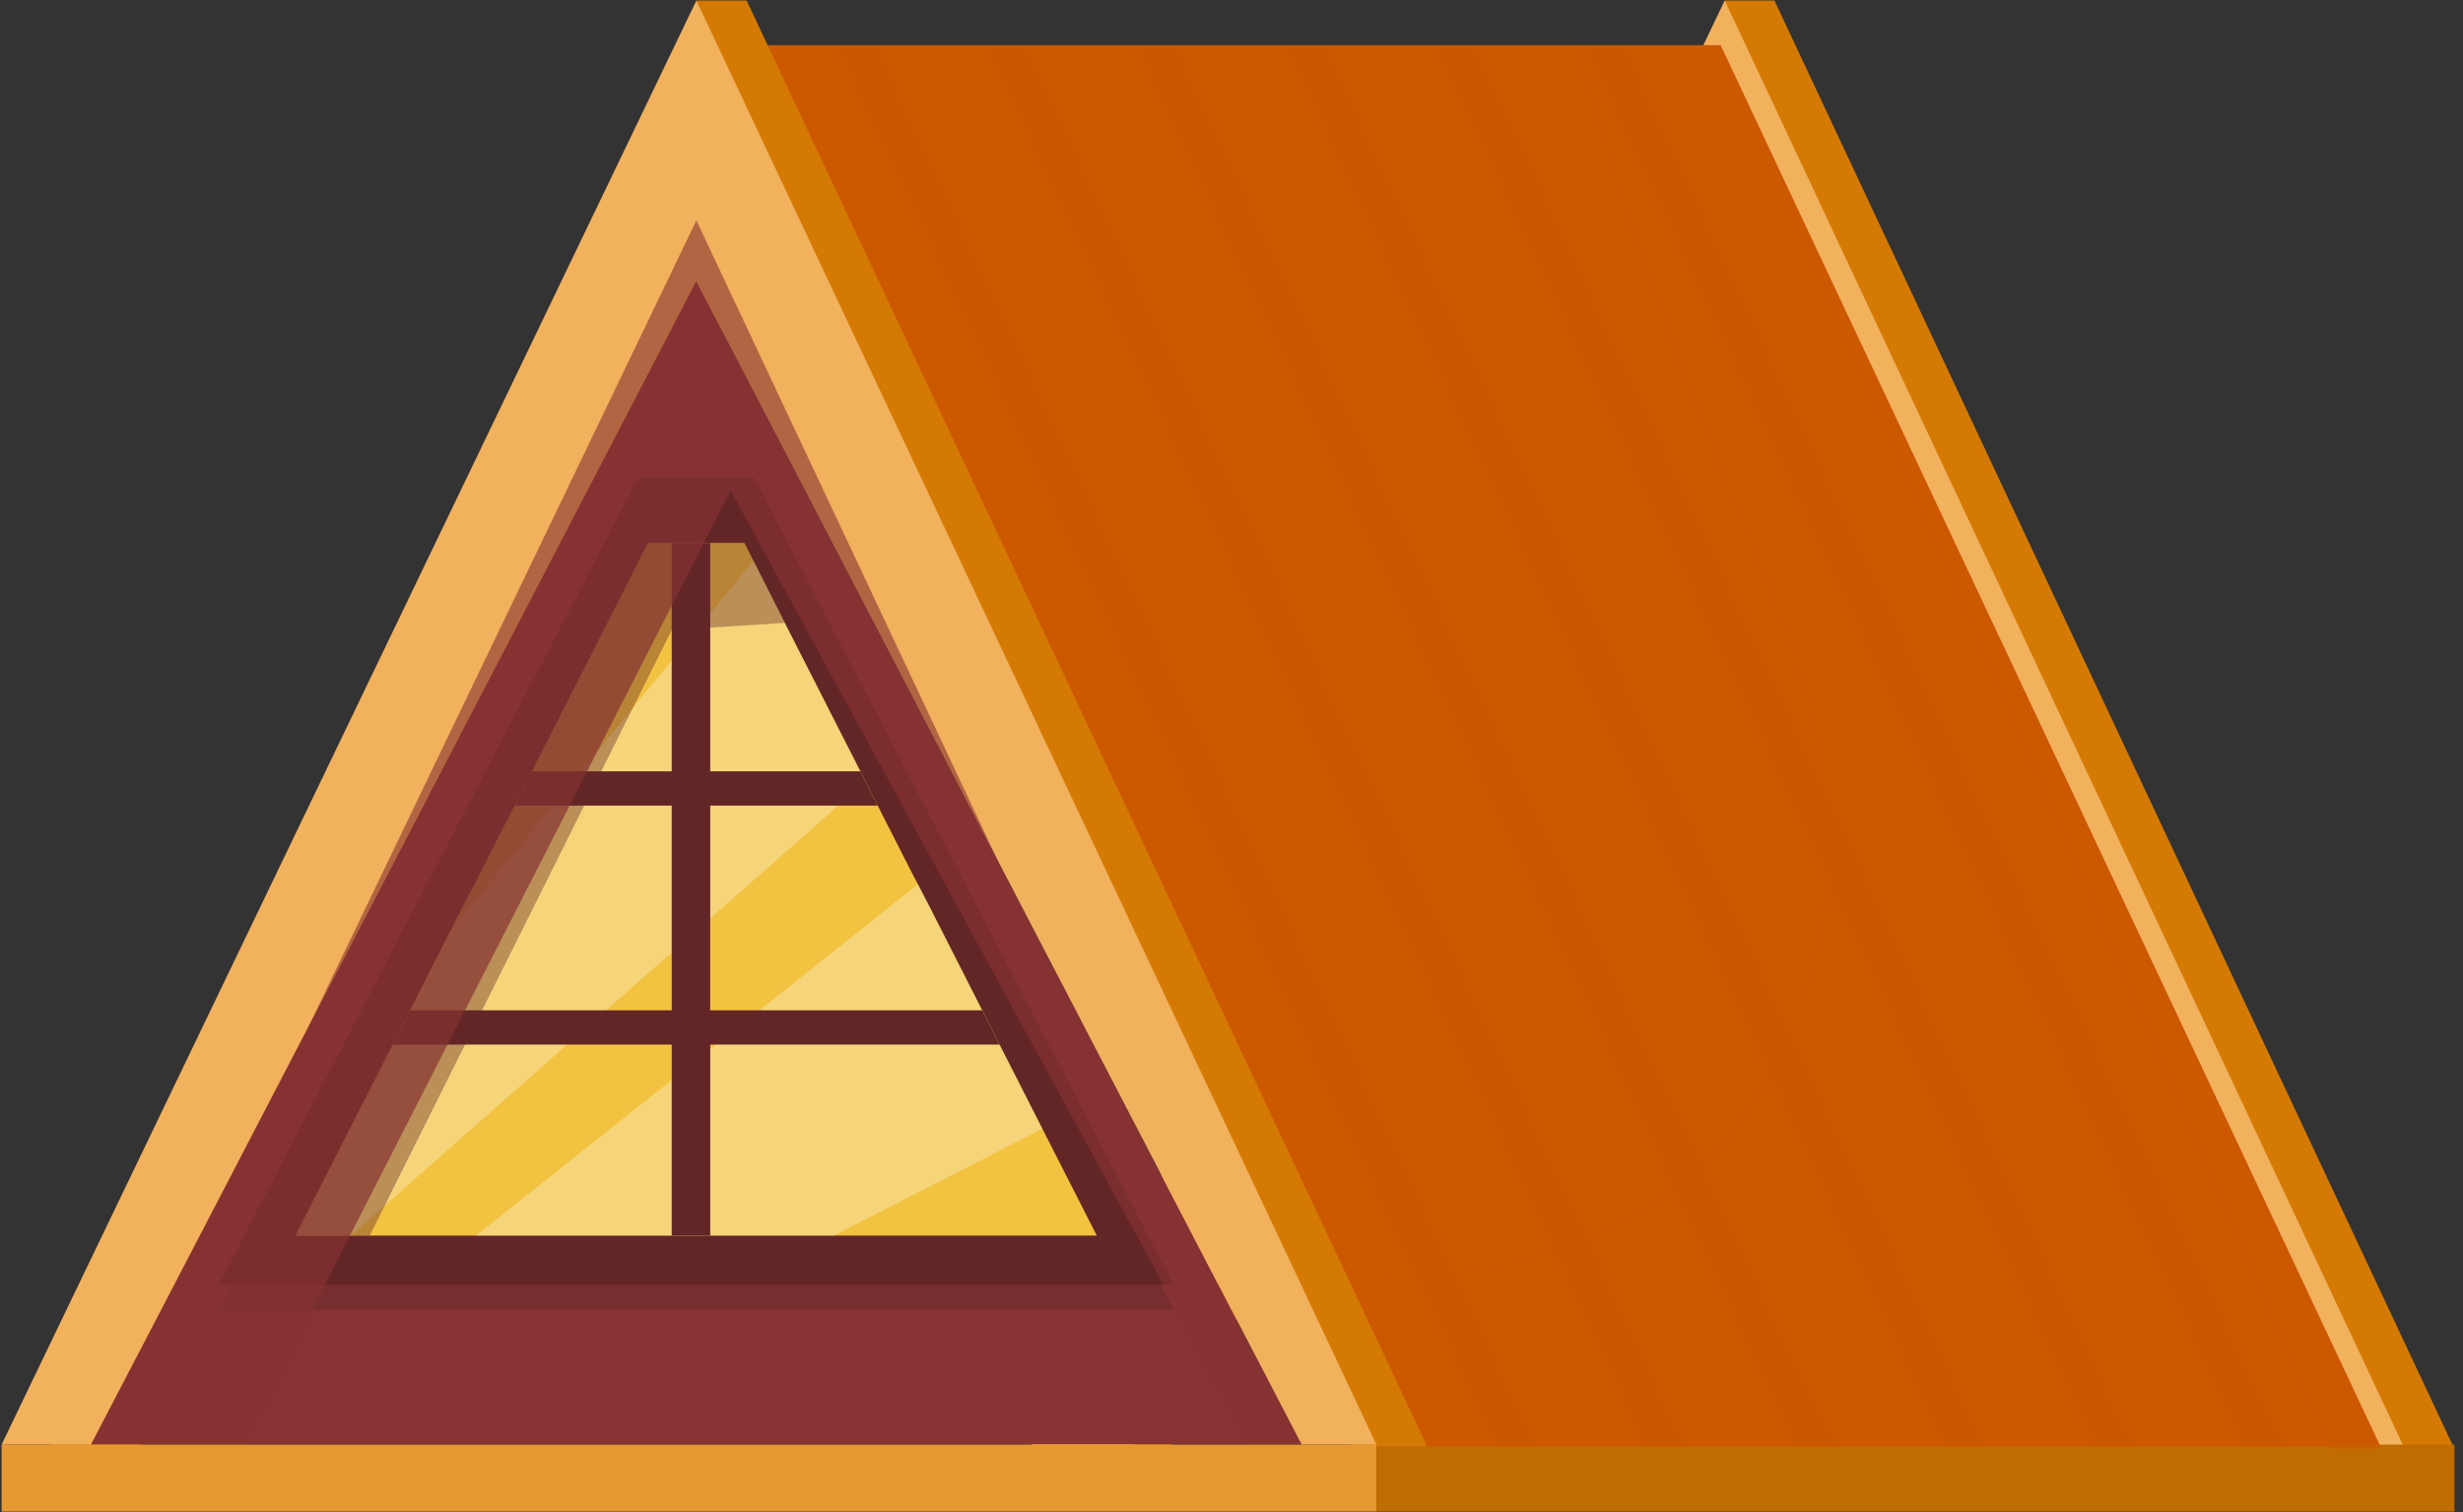
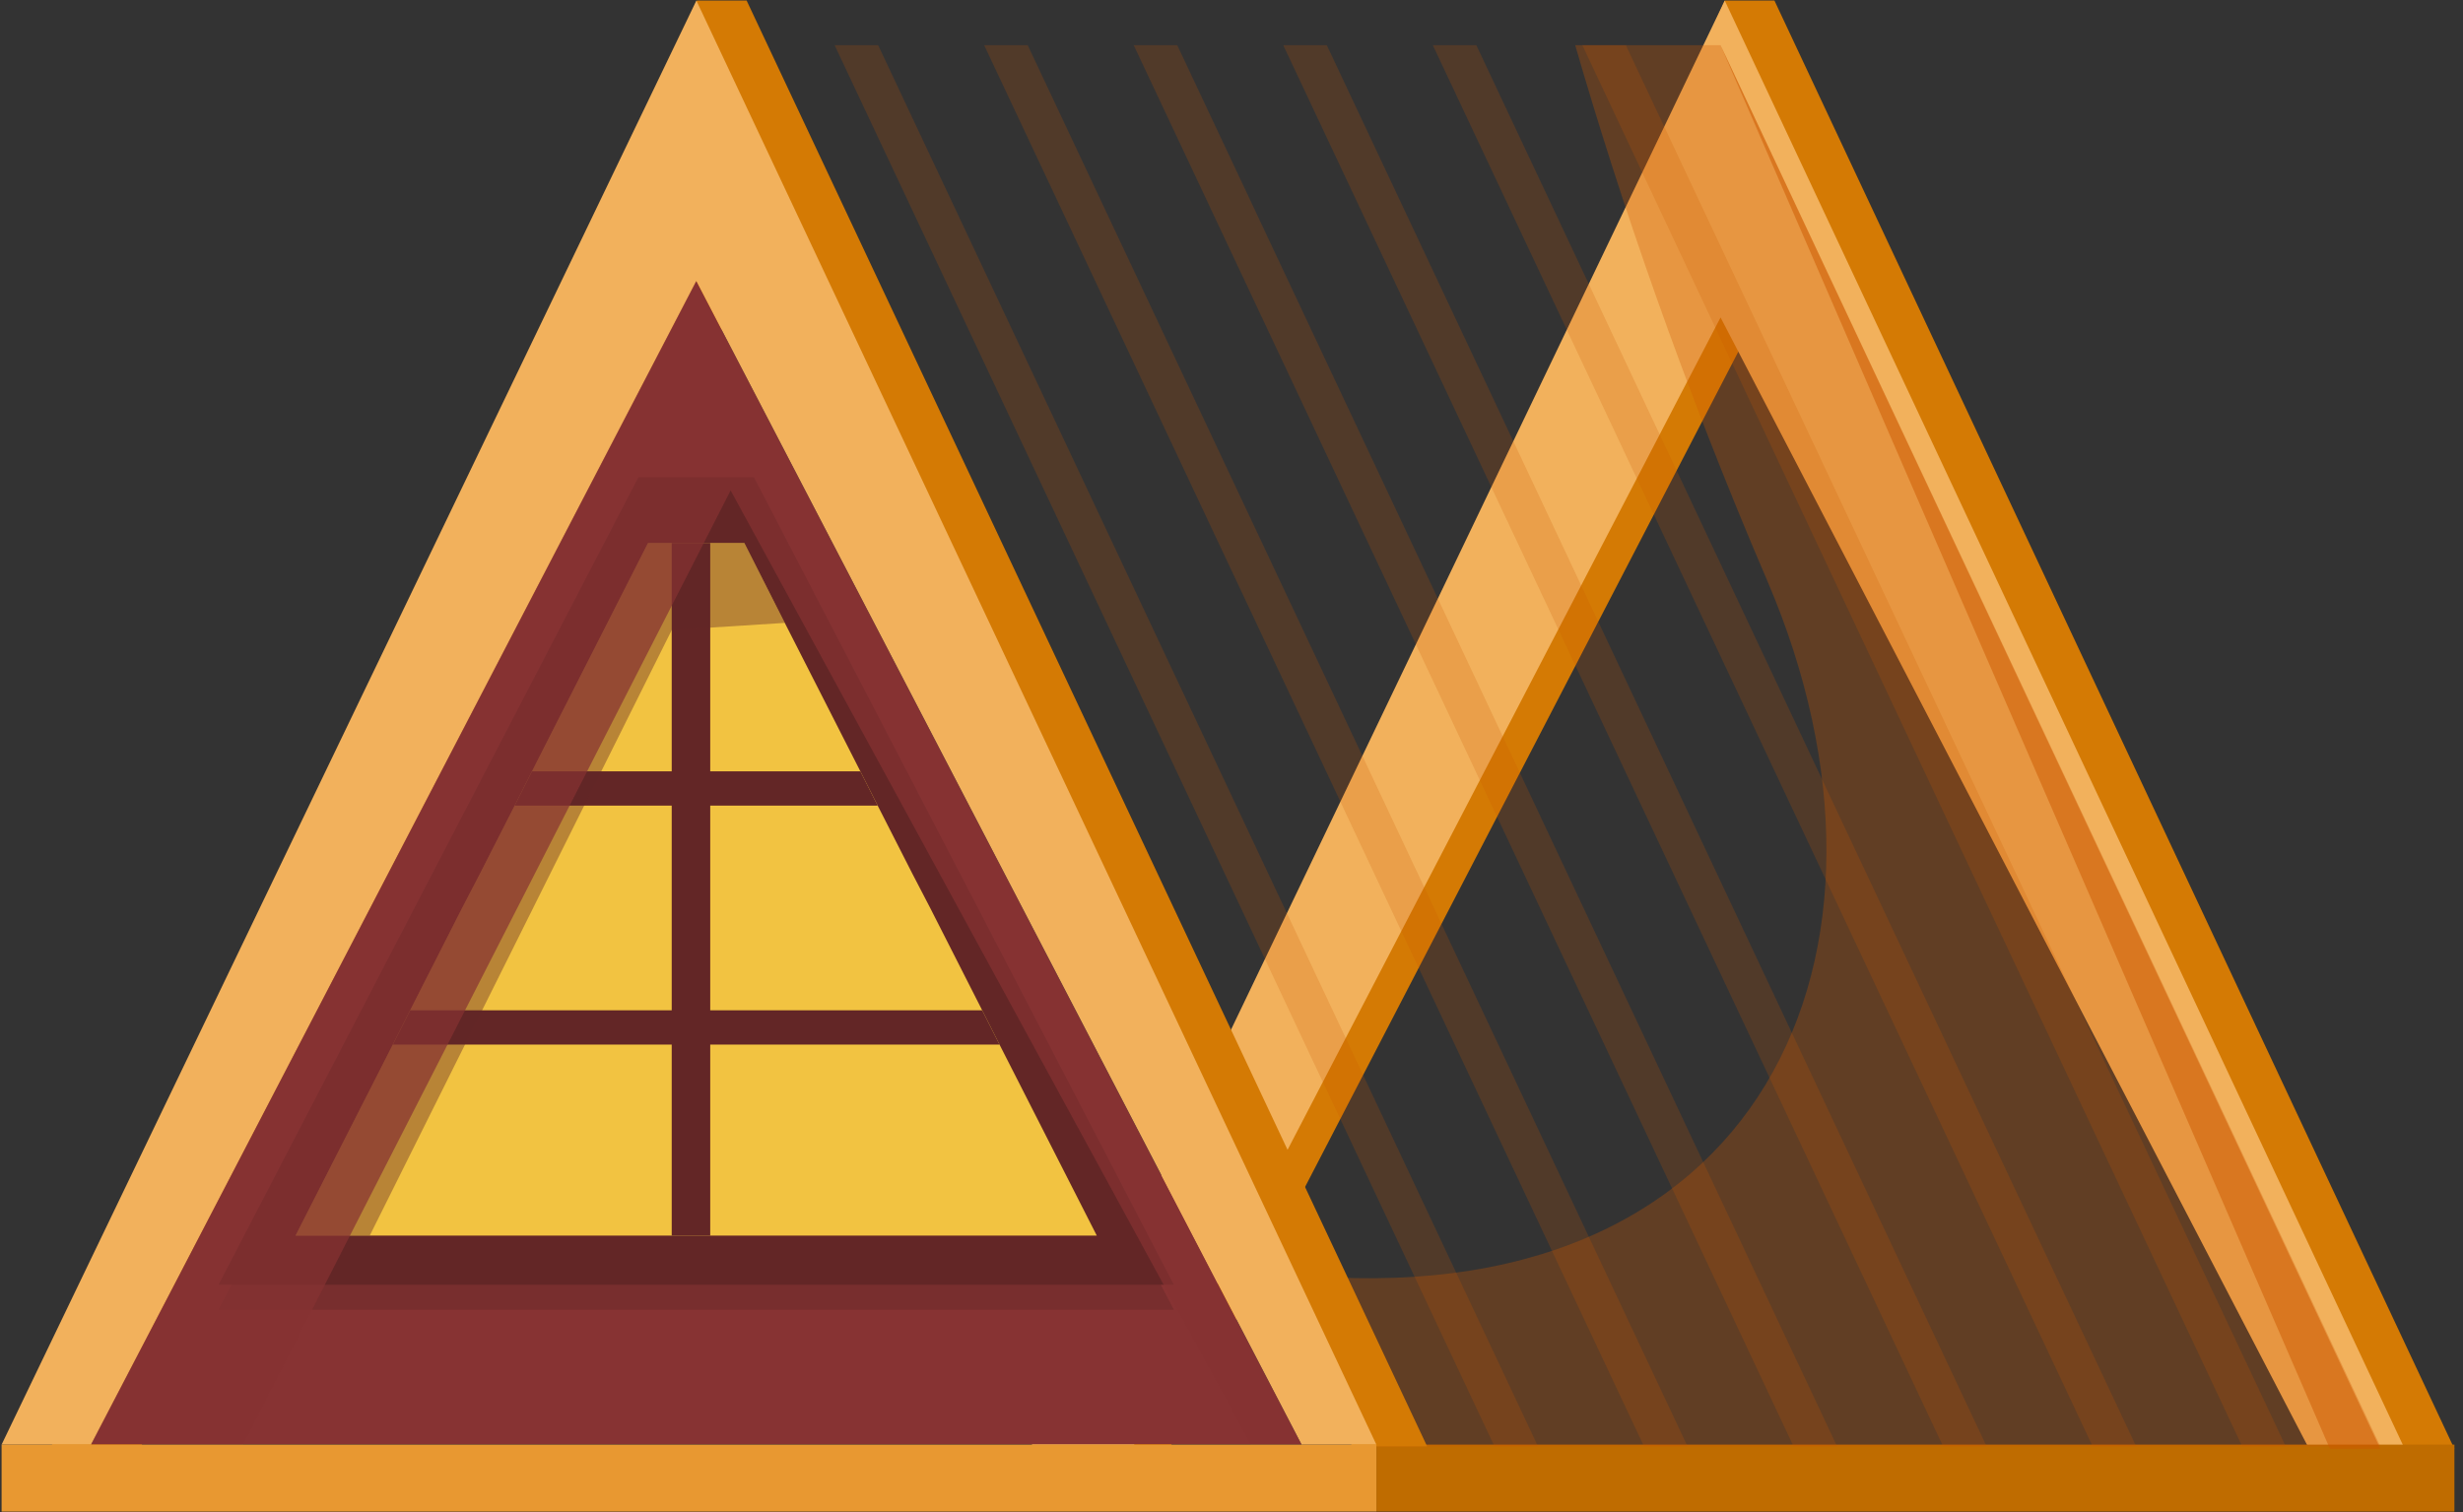
<svg xmlns="http://www.w3.org/2000/svg" width="469" zoomAndPan="magnify" viewBox="0 0 351.75 216" height="288" preserveAspectRatio="xMidYMid meet" version="1.0">
  <rect x="0" y="0" width="351.75" height="216" fill="#333333" stroke="none" />
  <defs>
    <filter x="0%" y="0%" width="100%" height="100%" id="7bea2112cc">
      <feColorMatrix values="0 0 0 0 1 0 0 0 0 1 0 0 0 0 1 0 0 0 1 0" color-interpolation-filters="sRGB" />
    </filter>
    <clipPath id="01926d4ad0">
      <path d="M 154 0.078 L 350.75 0.078 L 350.75 207 L 154 207 Z M 154 0.078 " clip-rule="nonzero" />
    </clipPath>
    <clipPath id="6fef08936a">
      <path d="M 147 0.078 L 344 0.078 L 344 207 L 147 207 Z M 147 0.078 " clip-rule="nonzero" />
    </clipPath>
    <clipPath id="ef32771f1c">
      <path d="M 196 206 L 350.75 206 L 350.75 215.922 L 196 215.922 Z M 196 206 " clip-rule="nonzero" />
    </clipPath>
    <clipPath id="8c5b9924bd">
      <path d="M 7 0.078 L 204 0.078 L 204 207 L 7 207 Z M 7 0.078 " clip-rule="nonzero" />
    </clipPath>
    <clipPath id="9fdbaf69f4">
      <path d="M 0 0.078 L 197 0.078 L 197 207 L 0 207 Z M 0 0.078 " clip-rule="nonzero" />
    </clipPath>
    <mask id="4af37537e5">
      <g filter="url(#7bea2112cc)">
        <rect x="-35.175" width="422.1" fill="#000000" y="-21.6" height="259.2" fill-opacity="0.3" />
      </g>
    </mask>
    <clipPath id="c230a855d1">
      <path d="M 26 47 L 107.934 47 L 107.934 98 L 26 98 Z M 26 47 " clip-rule="nonzero" />
    </clipPath>
    <clipPath id="4d62c204b3">
-       <rect x="0" width="108" y="0" height="99" />
-     </clipPath>
+       </clipPath>
    <clipPath id="c5d823b224">
      <path d="M 0 206 L 197 206 L 197 215.922 L 0 215.922 Z M 0 206 " clip-rule="nonzero" />
    </clipPath>
  </defs>
  <g clip-path="url(#01926d4ad0)">
    <path fill="#d47a04" d="M 253.414 0.078 L 246.316 0.078 L 154.184 206.953 L 166.98 206.953 L 253.414 40.285 L 339.848 206.953 L 350.523 206.953 Z M 253.414 0.078 " fill-opacity="1" fill-rule="nonzero" />
  </g>
  <g clip-path="url(#6fef08936a)">
    <path fill="#f2b15c" d="M 246.316 0.078 L 147.086 206.953 L 159.883 206.953 L 246.316 40.285 L 332.746 206.953 L 343.426 206.953 Z M 246.316 0.078 " fill-opacity="1" fill-rule="nonzero" />
  </g>
  <path fill="#f2b15c" d="M 245.719 6.438 L 149.414 206.633 L 161.832 206.633 L 245.719 45.348 L 329.605 206.633 L 339.969 206.633 Z M 245.719 6.438 " fill-opacity="1" fill-rule="nonzero" />
  <g clip-path="url(#ef32771f1c)">
    <path fill="#bf6c00" d="M 196.566 206.352 L 350.523 206.352 L 350.523 215.953 L 196.566 215.953 Z M 196.566 206.352 " fill-opacity="1" fill-rule="nonzero" />
  </g>
-   <path fill="#cc5800" d="M 339.949 206.602 L 195.73 206.602 L 184.117 182.004 L 101.43 6.457 L 245.715 6.457 Z M 339.949 206.602 " fill-opacity="1" fill-rule="nonzero" />
  <path fill="#cc5800" d="M 125.414 6.457 L 119.195 6.457 L 213.43 206.602 L 219.648 206.602 Z M 125.414 6.457 " fill-opacity="0.2" fill-rule="nonzero" />
  <path fill="#cc5800" d="M 146.773 6.457 L 140.551 6.457 L 234.785 206.602 L 241.004 206.602 Z M 146.773 6.457 " fill-opacity="0.2" fill-rule="nonzero" />
  <path fill="#cc5800" d="M 168.129 6.457 L 161.91 6.457 L 256.145 206.602 L 262.363 206.602 Z M 168.129 6.457 " fill-opacity="0.2" fill-rule="nonzero" />
  <path fill="#cc5800" d="M 189.488 6.457 L 183.266 6.457 L 277.5 206.602 L 283.719 206.602 Z M 189.488 6.457 " fill-opacity="0.2" fill-rule="nonzero" />
  <path fill="#cc5800" d="M 210.844 6.457 L 204.625 6.457 L 298.855 206.602 L 305.078 206.602 Z M 210.844 6.457 " fill-opacity="0.2" fill-rule="nonzero" />
  <path fill="#cc5800" d="M 232.199 6.457 L 225.98 6.457 L 320.215 206.602 L 326.434 206.602 Z M 232.199 6.457 " fill-opacity="0.2" fill-rule="nonzero" />
  <path fill="#cc5800" d="M 339.949 206.602 L 195.73 206.602 L 184.117 182.004 C 251.789 188.727 275.148 136.008 252.391 82.957 C 240.242 54.672 231.168 27.941 224.961 6.457 L 245.715 6.457 Z M 339.949 206.602 " fill-opacity="0.3" fill-rule="nonzero" />
  <g clip-path="url(#8c5b9924bd)">
    <path fill="#d47a04" d="M 106.629 0.078 L 99.527 0.078 L 7.324 206.602 L 20.129 206.602 L 106.629 40.219 L 193.129 206.602 L 203.816 206.602 Z M 106.629 0.078 " fill-opacity="1" fill-rule="nonzero" />
  </g>
  <path fill="#873333" d="M 185.859 206.316 L 12.988 206.316 L 24.883 183.508 L 90.414 57.461 L 99.426 40.141 L 108.434 57.461 L 173.965 183.508 Z M 185.859 206.316 " fill-opacity="1" fill-rule="nonzero" />
  <g clip-path="url(#9fdbaf69f4)">
    <path fill="#f2b15c" d="M 99.453 0.078 L 0.227 206.352 L 13.02 206.352 L 99.453 40.168 L 185.887 206.352 L 196.566 206.352 Z M 99.453 0.078 " fill-opacity="1" fill-rule="nonzero" />
  </g>
-   <path fill="#873333" d="M 142.57 123.07 L 99.453 31.484 L 43.816 147.141 L 99.453 40.168 Z M 142.57 123.07 " fill-opacity="0.6" fill-rule="nonzero" />
  <path fill="#632626" d="M 167.637 187.086 L 31.211 187.086 L 91.18 71.738 L 107.668 71.738 Z M 167.637 187.086 " fill-opacity="0.4" fill-rule="nonzero" />
  <path fill="#632626" d="M 167.637 183.508 L 31.211 183.508 L 91.18 68.16 L 107.668 68.16 Z M 167.637 183.508 " fill-opacity="1" fill-rule="nonzero" />
  <path fill="#f2c341" d="M 156.637 176.496 L 42.211 176.496 L 56.102 149.207 L 58.578 144.309 L 66.004 129.691 L 68.551 124.793 L 73.5 115.078 L 75.977 110.176 L 92.547 77.566 L 106.301 77.566 L 112.078 88.973 L 122.871 110.176 L 125.348 115.078 L 130.297 124.793 L 132.844 129.691 L 140.27 144.309 L 142.746 149.207 Z M 156.637 176.496 " fill-opacity="1" fill-rule="nonzero" />
  <g mask="url(#4af37537e5)">
    <g transform="matrix(1, 0, 0, 1, 41, 79)">
      <g clip-path="url(#4d62c204b3)">
-         <path fill="#ffffff" d="M 81.871 31.176 L 71.078 9.973 L 66.59 1.109 L 23.422 53.812 L 17.578 65.309 L 15.105 70.207 L 1.215 97.496 L 9.074 97.496 C 31.738 77.477 58.348 54 82.613 32.641 Z M 81.871 31.176 " fill-opacity="1" fill-rule="nonzero" />
+         <path fill="#ffffff" d="M 81.871 31.176 L 71.078 9.973 L 66.59 1.109 L 23.422 53.812 L 17.578 65.309 L 15.105 70.207 L 1.215 97.496 L 9.074 97.496 C 31.738 77.477 58.348 54 82.613 32.641 M 81.871 31.176 " fill-opacity="1" fill-rule="nonzero" />
        <g clip-path="url(#c230a855d1)">
          <path fill="#ffffff" d="M 101.746 70.207 L 99.27 65.309 L 91.844 50.691 L 90.09 47.312 C 68.43 64.559 46.113 82.281 26.965 97.496 L 78.047 97.496 L 107.863 82.23 Z M 101.746 70.207 " fill-opacity="1" fill-rule="nonzero" />
        </g>
      </g>
    </g>
  </g>
  <path fill="#632626" d="M 125.348 115.078 L 73.5 115.078 L 75.977 110.176 L 122.871 110.176 Z M 125.348 115.078 " fill-opacity="1" fill-rule="nonzero" />
  <path fill="#632626" d="M 142.746 149.207 L 56.102 149.207 L 58.578 144.309 L 140.27 144.309 Z M 142.746 149.207 " fill-opacity="1" fill-rule="nonzero" />
  <path fill="#632626" d="M 95.93 77.566 L 101.43 77.566 L 101.43 176.496 L 95.93 176.496 Z M 95.93 77.566 " fill-opacity="1" fill-rule="nonzero" />
  <path fill="#632626" d="M 112.078 88.973 L 95.93 90 L 52.805 176.496 L 42.211 176.496 L 56.102 149.207 L 58.578 144.309 L 66.004 129.691 L 68.551 124.793 L 73.5 115.078 L 75.977 110.176 L 92.547 77.566 L 106.301 77.566 Z M 112.078 88.973 " fill-opacity="0.4" fill-rule="nonzero" />
  <path fill="#873333" d="M 108.434 57.461 L 99.426 40.141 L 90.414 57.461 L 24.883 183.508 L 12.988 206.316 L 34.746 206.316 L 104.344 70.051 L 178.609 206.316 L 185.859 206.316 L 173.965 183.508 Z M 108.434 57.461 " fill-opacity="0.7" fill-rule="nonzero" />
  <g clip-path="url(#c5d823b224)">
    <path fill="#e89831" d="M 0.227 206.352 L 196.566 206.352 L 196.566 215.953 L 0.227 215.953 Z M 0.227 206.352 " fill-opacity="1" fill-rule="nonzero" />
  </g>
  <path fill="#cc5800" d="M 245.715 6.457 L 332.746 206.953 L 339.949 206.953 Z M 245.715 6.457 " fill-opacity="0.5" fill-rule="nonzero" />
</svg>